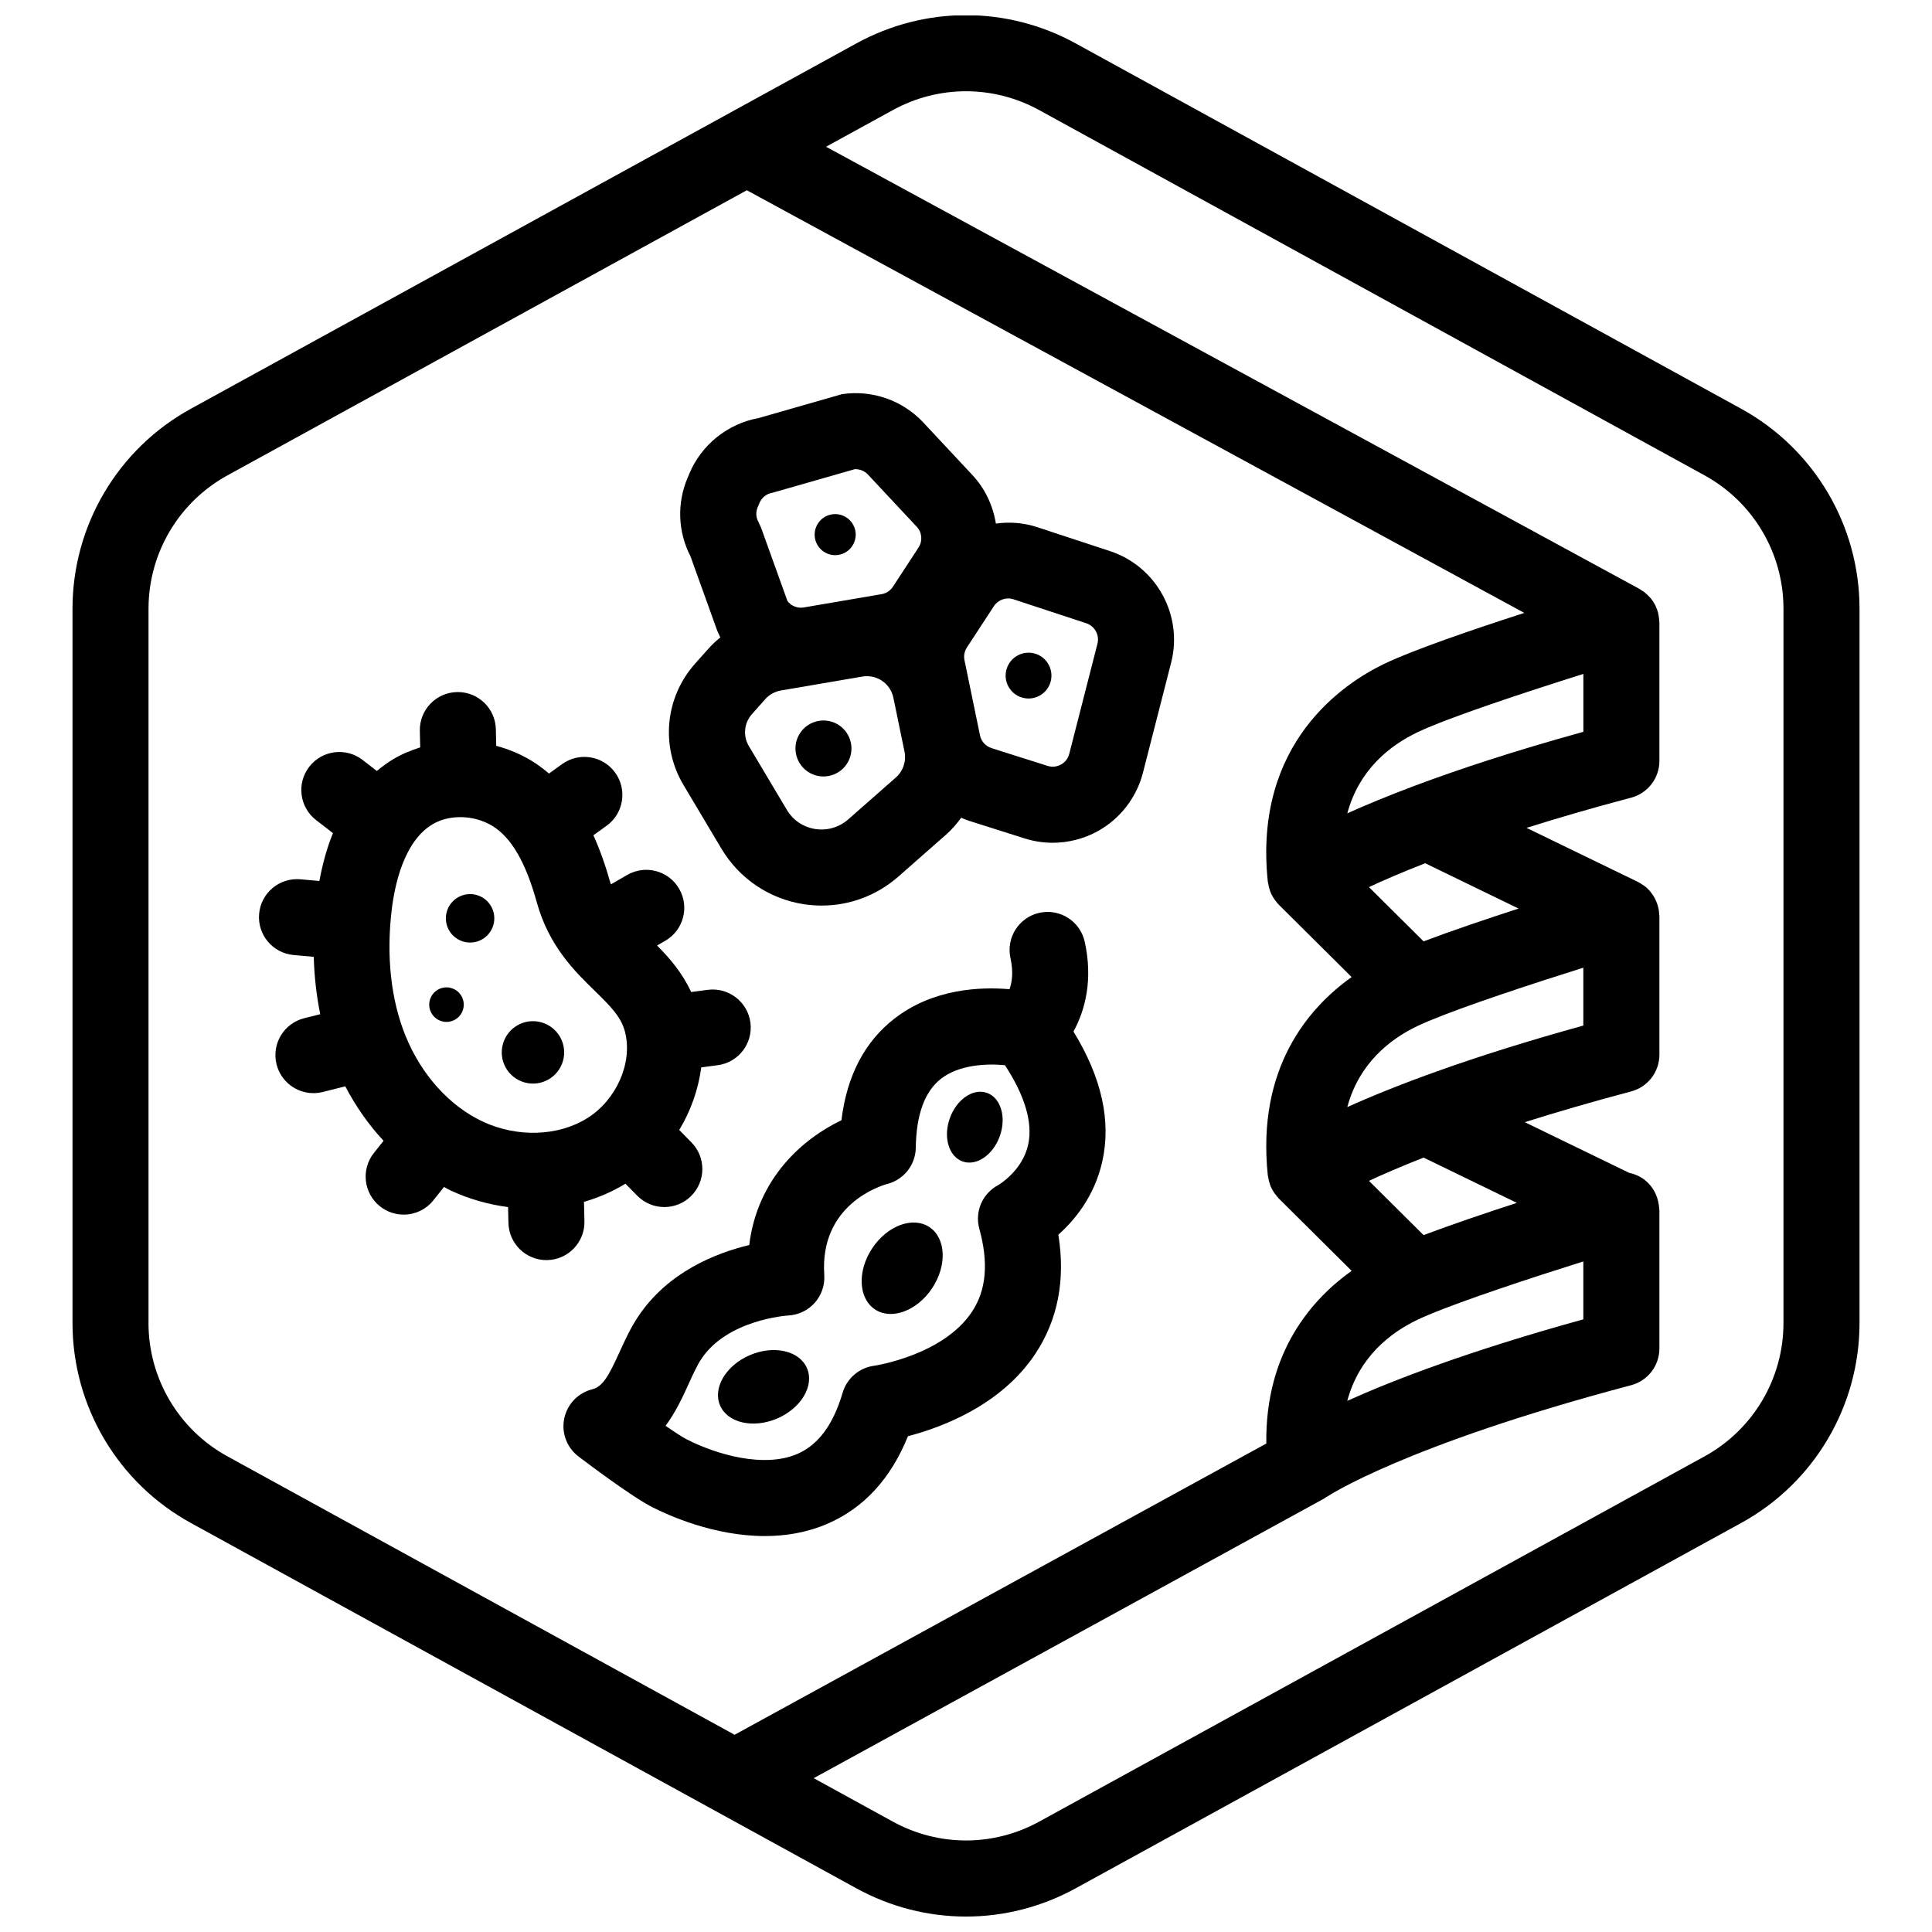
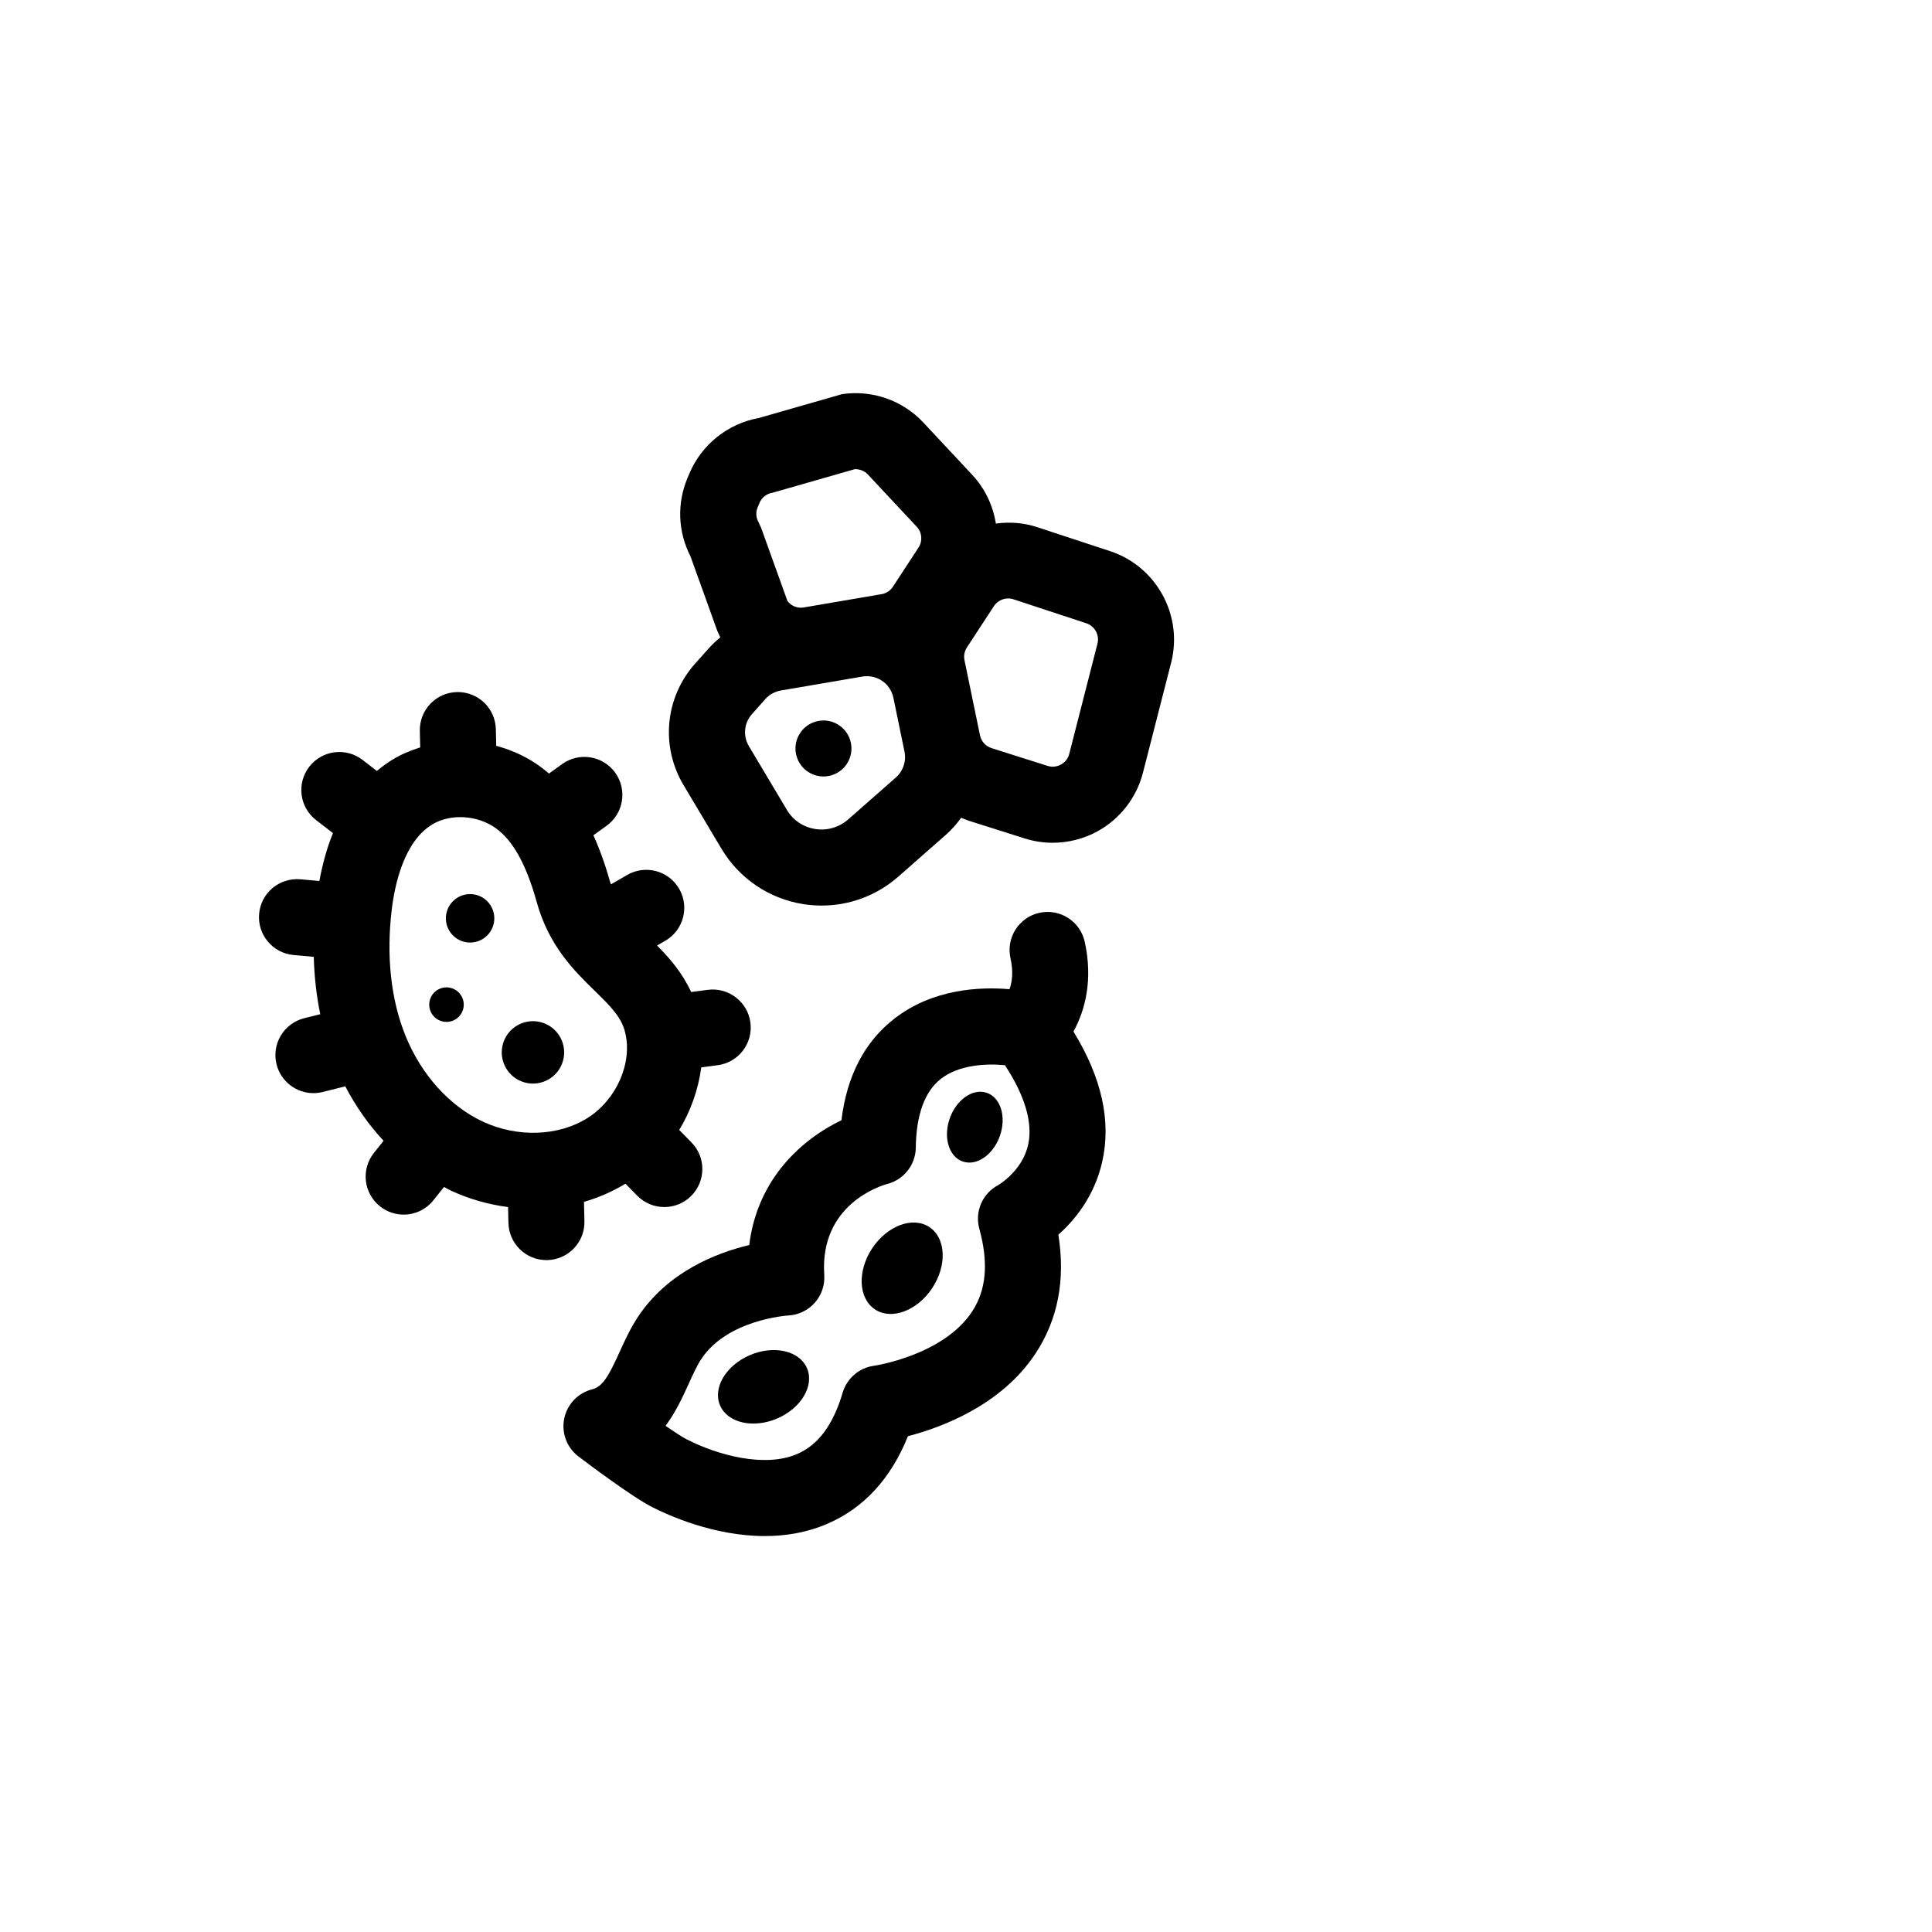
<svg xmlns="http://www.w3.org/2000/svg" width="800px" height="800px" version="1.1" viewBox="144 144 512 512">
  <defs>
    <clipPath id="a">
      <path d="m163 148.09h474v503.81h-474z" />
    </clipPath>
  </defs>
  <path d="m328.18 319.9c-7.941 8.949-9.164 21.871-3.039 32.148l10.051 16.867c4.711 7.906 12.621 13.262 21.711 14.691 1.613 0.25 3.231 0.379 4.832 0.379 7.441 0 14.656-2.684 20.344-7.684l12.629-11.109c1.531-1.344 2.84-2.871 4.016-4.484 0.648 0.273 1.293 0.559 1.969 0.777l14.848 4.707v0.004c2.414 0.762 4.922 1.145 7.426 1.145 4.16 0 8.305-1.047 11.992-3.094 5.906-3.273 10.254-8.906 11.93-15.445l7.477-29.199c3.211-12.531-3.906-25.508-16.188-29.547l-19.285-6.348c-3.621-1.199-7.367-1.445-10.973-0.957-0.762-4.695-2.805-9.203-6.246-12.887l-12.965-13.871v-0.004c-5.512-5.894-13.562-8.723-21.562-7.535l-22.117 6.34c-8.152 1.473-15.133 7.047-18.348 14.727l-0.5 1.184c-2.828 6.758-2.523 14.258 0.805 20.727l7.094 19.723 0.699 1.531c0.039 0.074 0.098 0.137 0.141 0.211-1.145 0.926-2.227 1.941-3.211 3.047zm53.223 30.152-12.629 11.109c-2.398 2.102-5.586 3.031-8.73 2.535-3.199-0.508-5.875-2.316-7.531-5.098l-10.051-16.867c-1.613-2.707-1.289-6.106 0.797-8.457l3.527-3.977c1.078-1.215 2.559-2.035 4.168-2.312l21.547-3.684c0.418-0.074 0.832-0.105 1.238-0.105 3.356 0 6.316 2.336 7.023 5.738l2.941 14.258v0.004c0.516 2.523-0.363 5.152-2.301 6.856zm31.191-47.227 19.285 6.348c2.246 0.742 3.551 3.117 2.961 5.41l-7.477 29.195c-0.418 1.641-1.551 2.481-2.188 2.832-0.637 0.348-1.945 0.867-3.559 0.359l-14.848-4.707c-1.559-0.5-2.731-1.793-3.059-3.391l-4.109-19.895c-0.242-1.18-0.016-2.383 0.641-3.387l7.148-10.949c1.125-1.707 3.262-2.461 5.203-1.816zm-67.812-24.375 0.5-1.188c0.598-1.43 1.926-2.457 3.461-2.684l21.828-6.254c1.367 0.023 2.527 0.465 3.414 1.406l12.965 13.871c1.406 1.508 1.602 3.758 0.48 5.481l-6.805 10.418c-0.676 1.031-1.762 1.75-2.973 1.953l-20.668 3.531c-1.668 0.281-3.309-0.395-4.301-1.703l-6.973-19.391-0.699-1.535c-0.684-1.199-0.766-2.621-0.23-3.906z" />
-   <path d="m414.23 328.64c3.094 1.293 6.648-0.168 7.945-3.254 1.293-3.09-0.168-6.648-3.254-7.945-3.094-1.293-6.648 0.168-7.945 3.254-1.297 3.09 0.16 6.648 3.254 7.945z" />
+   <path d="m414.23 328.64z" />
  <path d="m365.09 335.51c-3.777-1.582-8.125 0.203-9.707 3.981-1.582 3.777 0.203 8.125 3.981 9.707s8.125-0.203 9.707-3.981c1.582-3.777-0.203-8.125-3.981-9.707z" />
-   <path d="m363.23 290.7c2.769 1.16 5.953-0.145 7.117-2.918 1.164-2.769-0.145-5.953-2.918-7.117-2.769-1.164-5.953 0.145-7.117 2.918-1.16 2.773 0.148 5.957 2.918 7.117z" />
  <g clip-path="url(#a)">
-     <path d="m605.43 252.32-176.33-96.801c-18.211-10-39.969-10.004-58.184 0l-176.33 96.801c-19.355 10.621-31.371 30.93-31.371 52.996v189.29c0 22.066 12.016 42.375 31.367 53l176.33 96.801c9.109 5.004 19.098 7.5 29.094 7.5 9.992 0 19.984-2.5 29.09-7.5l176.33-96.801c19.352-10.617 31.367-30.93 31.367-52.996v-189.29c0-22.066-12.016-42.375-31.363-52.996zm-422.07 242.29v-189.29c0-14.711 8.012-28.25 20.906-35.336l137.65-75.566 206.04 112.01c-13.504 4.363-29.387 9.785-37.074 13.473-10.586 5.078-34.777 20.863-30.898 57.773 0.012 0.117 0.066 0.215 0.082 0.328 0.09 0.676 0.246 1.336 0.48 1.98 0.035 0.098 0.051 0.191 0.086 0.289 0.293 0.754 0.691 1.477 1.176 2.156 0.039 0.055 0.086 0.102 0.125 0.156 0.301 0.406 0.605 0.816 0.977 1.188l19.285 19.16c-11.32 8.066-25.215 23.957-22.207 52.598 0.012 0.117 0.066 0.223 0.082 0.336 0.09 0.66 0.246 1.305 0.469 1.941 0.039 0.105 0.055 0.223 0.102 0.328 0.293 0.75 0.684 1.465 1.164 2.141 0.047 0.066 0.105 0.121 0.152 0.188 0.297 0.402 0.594 0.805 0.957 1.168l19.285 19.156c-10.387 7.402-22.934 21.387-22.609 45.766l-140.91 77.18-134.41-73.789c-12.902-7.082-20.914-20.625-20.914-35.336zm336.24-0.84c0.863-0.414 1.898-0.867 3.031-1.344h0.004c9.438-3.965 27.434-9.875 40.965-14.133v15.348c-30.301 8.367-50.234 16.047-62.559 21.598 3.117-11.535 11.219-17.941 18.559-21.469zm1.664-22.453-14.473-14.379c3.727-1.742 8.516-3.82 14.48-6.16l24.719 11.996c-8.355 2.715-17.379 5.766-24.727 8.543zm-20.219-33.926c3.113-11.539 11.215-17.945 18.555-21.469 0.852-0.406 1.879-0.855 2.996-1.328 0.031-0.012 0.055-0.023 0.086-0.035 9.453-3.965 27.414-9.863 40.918-14.113v15.34c-30.297 8.375-50.23 16.047-62.555 21.605zm20.219-43.922-14.473-14.379c3.809-1.785 8.734-3.914 14.895-6.324l24.754 12.012c-8.48 2.75-17.695 5.863-25.176 8.691zm-2.332-41.238c-0.09 0.031-0.176 0.066-0.266 0.098-7.078 2.66-12.914 5.094-17.617 7.215 3.113-11.539 11.215-17.945 18.555-21.469 8.047-3.859 28.844-10.711 44.004-15.477v15.34c-18.602 5.141-33.258 10.008-44.676 14.293zm97.707 142.38c0 14.711-8.012 28.25-20.906 35.336l-176.33 96.801c-12.148 6.664-26.648 6.66-38.793 0l-20.969-11.512 135.21-74.074c0.215-0.121 0.395-0.277 0.598-0.414 0.09-0.059 0.203-0.074 0.293-0.141 0.195-0.133 20.348-13.566 80.52-29.512 4.418-1.168 7.496-5.168 7.496-9.742v-36.703c0-0.242-0.066-0.469-0.082-0.707-0.02-0.18-0.035-0.363-0.066-0.543-0.344-2.699-1.699-5.188-3.914-6.832-1.188-0.887-2.555-1.457-3.965-1.754l-27.652-13.422c8.242-2.602 17.562-5.336 28.188-8.152 4.414-1.168 7.492-5.168 7.492-9.742v-36.699c0-0.168-0.051-0.316-0.055-0.484-0.023-0.5-0.074-0.992-0.172-1.477-0.051-0.262-0.117-0.516-0.188-0.766-0.133-0.457-0.293-0.898-0.484-1.328-0.102-0.23-0.195-0.465-0.312-0.684-0.258-0.484-0.562-0.938-0.902-1.375-0.105-0.137-0.188-0.281-0.297-0.414-0.473-0.559-1.008-1.066-1.613-1.523-0.016-0.012-0.023-0.023-0.039-0.035-0.098-0.07-0.211-0.109-0.312-0.18-0.418-0.289-0.836-0.574-1.305-0.805l-29.539-14.332c8.133-2.559 17.289-5.238 27.727-8.004 4.414-1.168 7.492-5.168 7.492-9.742v-36.699c0-0.133-0.039-0.25-0.047-0.383-0.02-0.5-0.082-0.984-0.172-1.473-0.047-0.238-0.074-0.473-0.137-0.707-0.145-0.562-0.352-1.109-0.594-1.637-0.055-0.125-0.09-0.258-0.152-0.379-0.328-0.641-0.727-1.246-1.188-1.809-0.117-0.141-0.258-0.258-0.383-0.395-0.367-0.398-0.75-0.781-1.188-1.117-0.07-0.055-0.125-0.133-0.195-0.188-0.156-0.117-0.332-0.18-0.492-0.289-0.242-0.156-0.453-0.344-0.711-0.484l-215.59-117.2 17.695-9.707c6.074-3.332 12.734-4.996 19.398-4.996 6.66 0 13.324 1.668 19.398 4.996l176.33 96.801c12.895 7.086 20.906 20.621 20.906 35.332z" />
-   </g>
+     </g>
  <path d="m346.7 551.07c5.414 0 11.055-0.887 16.496-3.223 9.691-4.16 16.883-11.969 21.422-23.242 8.812-2.289 24.707-8.141 33.781-21.875 5.961-9.02 7.996-19.598 6.074-31.52 4.328-3.848 9.539-10.148 11.621-19.305 2.453-10.777-0.141-22.371-7.617-34.535 3.117-5.664 5.215-13.758 2.984-23.809-1.211-5.43-6.594-8.863-12.02-7.652-5.43 1.203-8.855 6.59-7.652 12.02 0.816 3.664 0.414 6.363-0.262 8.223-7.707-0.672-20.227-0.168-30.469 7.766-7.918 6.137-12.637 15.184-14.066 26.957-10.137 4.84-22.258 15.254-24.441 33.074-8.715 2.082-21.508 7.062-29.434 18.957-2.047 3.066-3.508 6.281-4.922 9.387-2.883 6.328-4.438 9.176-7.266 9.891-3.754 0.945-6.629 3.965-7.406 7.758-0.777 3.793 0.695 7.691 3.777 10.035 2.316 1.762 14.148 10.676 19.496 13.402 4.344 2.219 16.438 7.691 29.902 7.691zm-20.16-40.422c1.133-2.488 2.203-4.84 3.352-6.559 6.918-10.379 22.66-11.445 23.008-11.473 2.684-0.137 5.211-1.344 7.004-3.352 1.805-2.019 2.715-4.684 2.535-7.387-1.254-18.652 14.898-23.617 16.656-24.102 4.414-1.125 7.531-5.066 7.598-9.621 0.121-8.75 2.363-14.895 6.648-18.246 4.863-3.809 12.234-4.082 16.973-3.621 5.273 8.016 7.406 15.211 6.184 20.953-1.523 7.113-7.949 10.812-7.945 10.812-4.191 2.207-6.281 7.027-5.023 11.586 2.481 9.02 1.859 16.188-1.895 21.914-7.637 11.648-25.859 14.375-26.008 14.391-3.934 0.527-7.188 3.324-8.312 7.129-2.523 8.535-6.469 13.855-12.066 16.258-8.688 3.738-21.199 0.238-29.281-3.894-1.125-0.57-3.184-1.918-5.586-3.582 2.738-3.684 4.582-7.738 6.16-11.207z" />
  <path d="m375.88 491.01c4.398 2.906 11.191 0.371 15.168-5.652 3.981-6.027 3.641-13.266-0.754-16.172-4.398-2.906-11.191-0.371-15.168 5.652-3.981 6.023-3.644 13.27 0.754 16.172z" />
  <path d="m399.1 451.8c3.664 1.305 8.082-1.707 9.863-6.727 1.789-5.019 0.266-10.141-3.394-11.445-3.664-1.305-8.082 1.707-9.863 6.727-1.789 5.016-0.27 10.141 3.394 11.445z" />
  <path d="m349.93 519.93c6.367-2.715 9.922-8.68 7.941-13.324-1.98-4.644-8.746-6.211-15.113-3.496-6.367 2.715-9.922 8.68-7.941 13.324 1.98 4.644 8.75 6.211 15.113 3.496z" />
  <path d="m298.88 467.64-0.117-5.141c3.871-1.102 7.559-2.727 10.988-4.805l3.113 3.168c1.977 2.004 4.578 3.019 7.188 3.019 2.551 0 5.098-0.957 7.062-2.887 3.969-3.898 4.027-10.281 0.125-14.246l-3.238-3.301c3.098-5.094 5.059-10.785 5.844-16.582l4.352-0.574c5.516-0.73 9.395-5.789 8.672-11.309-0.734-5.516-5.828-9.391-11.309-8.664l-4.398 0.578c-2.352-5.113-5.691-8.957-9.035-12.324l2.188-1.266c4.816-2.785 6.457-8.949 3.672-13.766-2.793-4.816-8.953-6.453-13.77-3.672l-4.297 2.488c-0.07-0.23-0.188-0.414-0.25-0.648-1.273-4.606-2.754-8.676-4.414-12.352l3.5-2.523c4.516-3.254 5.531-9.551 2.277-14.066s-9.547-5.527-14.066-2.277l-3.481 2.508c-1.465-1.238-2.984-2.398-4.621-3.387-2.949-1.785-6.109-3.082-9.359-3.961l-0.102-4.398c-0.125-5.488-4.609-9.848-10.07-9.848-0.082 0-0.156 0-0.23 0.004-5.562 0.121-9.969 4.734-9.844 10.297l0.102 4.363c-2.484 0.785-4.906 1.777-7.16 3.133-1.527 0.918-2.961 1.969-4.332 3.117l-3.773-2.922c-4.398-3.406-10.727-2.602-14.137 1.793-3.406 4.402-2.602 10.73 1.797 14.137l4.481 3.457c-1.562 3.828-2.746 8.09-3.602 12.691l-5.027-0.453c-5.566-0.469-10.438 3.594-10.938 9.133-0.5 5.543 3.594 10.434 9.133 10.938l5.344 0.48c0.145 5.238 0.719 10.328 1.719 15.203l-4.246 1.062c-5.402 1.355-8.68 6.82-7.332 12.223 1.148 4.578 5.254 7.633 9.77 7.633 0.812 0 1.633-0.102 2.453-0.301l5.996-1.5c2.766 5.32 6.195 10.188 10.141 14.438l-2.551 3.199c-3.465 4.348-2.75 10.691 1.602 14.16 1.855 1.477 4.07 2.195 6.273 2.195 2.961 0 5.898-1.301 7.883-3.797l2.816-3.531c0.613 0.316 1.211 0.684 1.832 0.973 4.867 2.262 9.984 3.68 15.141 4.359l0.098 4.203c0.125 5.488 4.609 9.848 10.07 9.848 0.082 0 0.156 0 0.23-0.004 5.562-0.125 9.965-4.742 9.84-10.297zm-47.426-49.168c-3.856-9.527-5.113-21.059-3.648-33.355 0.777-6.508 3.203-18.102 10.766-22.641 2.141-1.289 4.742-1.93 7.406-1.93 2.934 0 5.93 0.777 8.473 2.312 5.004 3.019 8.863 9.633 11.793 20.227 3.223 11.637 9.984 18.242 15.422 23.547 4.465 4.359 7.039 7.023 8.012 11.012 1.977 8.066-2.312 17.793-9.969 22.633-7.688 4.856-18.566 5.234-27.711 0.984-8.867-4.137-16.355-12.441-20.543-22.789z" />
  <path d="m293.19 425.16c1.254-4.387-1.289-8.961-5.684-10.219-4.394-1.254-8.961 1.289-10.219 5.684-1.254 4.394 1.289 8.961 5.684 10.219 4.394 1.254 8.969-1.289 10.219-5.684z" />
  <path d="m270.34 381.19c-3.41-0.973-6.961 1.004-7.934 4.414-0.973 3.41 1.004 6.961 4.414 7.934 3.41 0.973 6.961-1.004 7.934-4.414 0.965-3.41-1.012-6.961-4.414-7.934z" />
  <path d="m263.58 405.84c-2.43-0.695-4.961 0.715-5.656 3.144-0.695 2.43 0.715 4.961 3.144 5.656 2.43 0.695 4.961-0.715 5.656-3.144 0.695-2.426-0.715-4.961-3.144-5.656z" />
</svg>